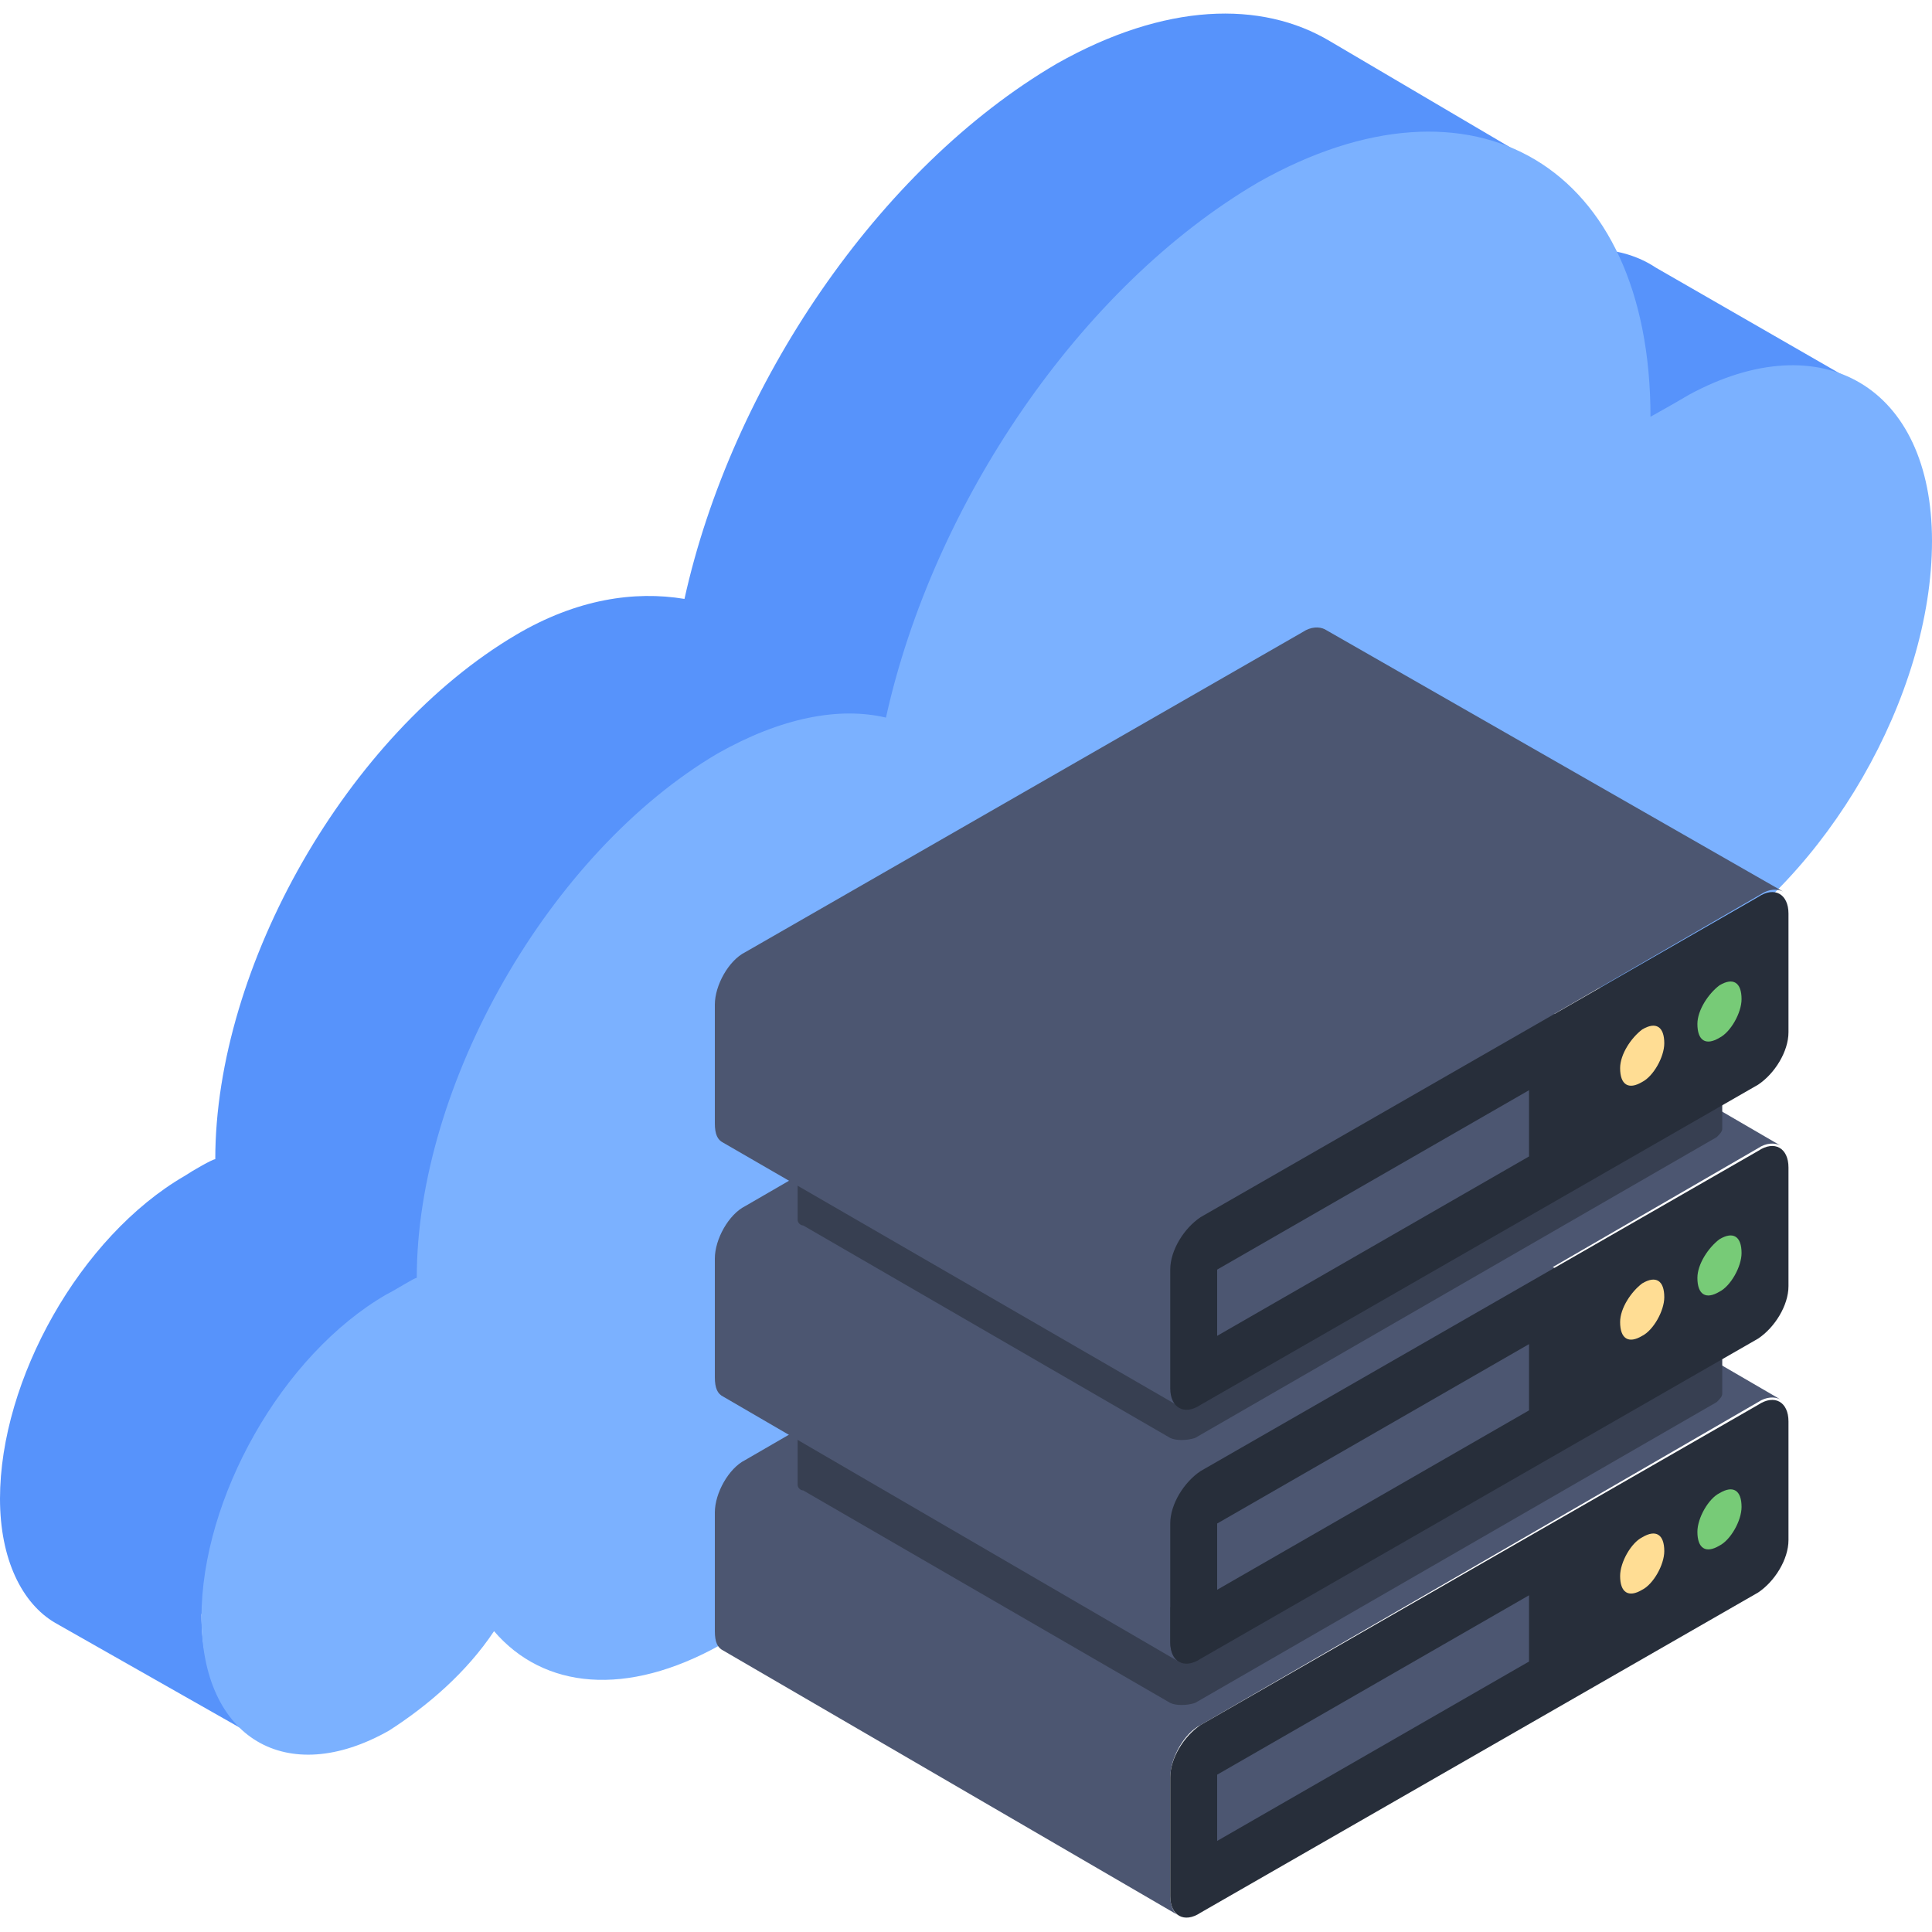
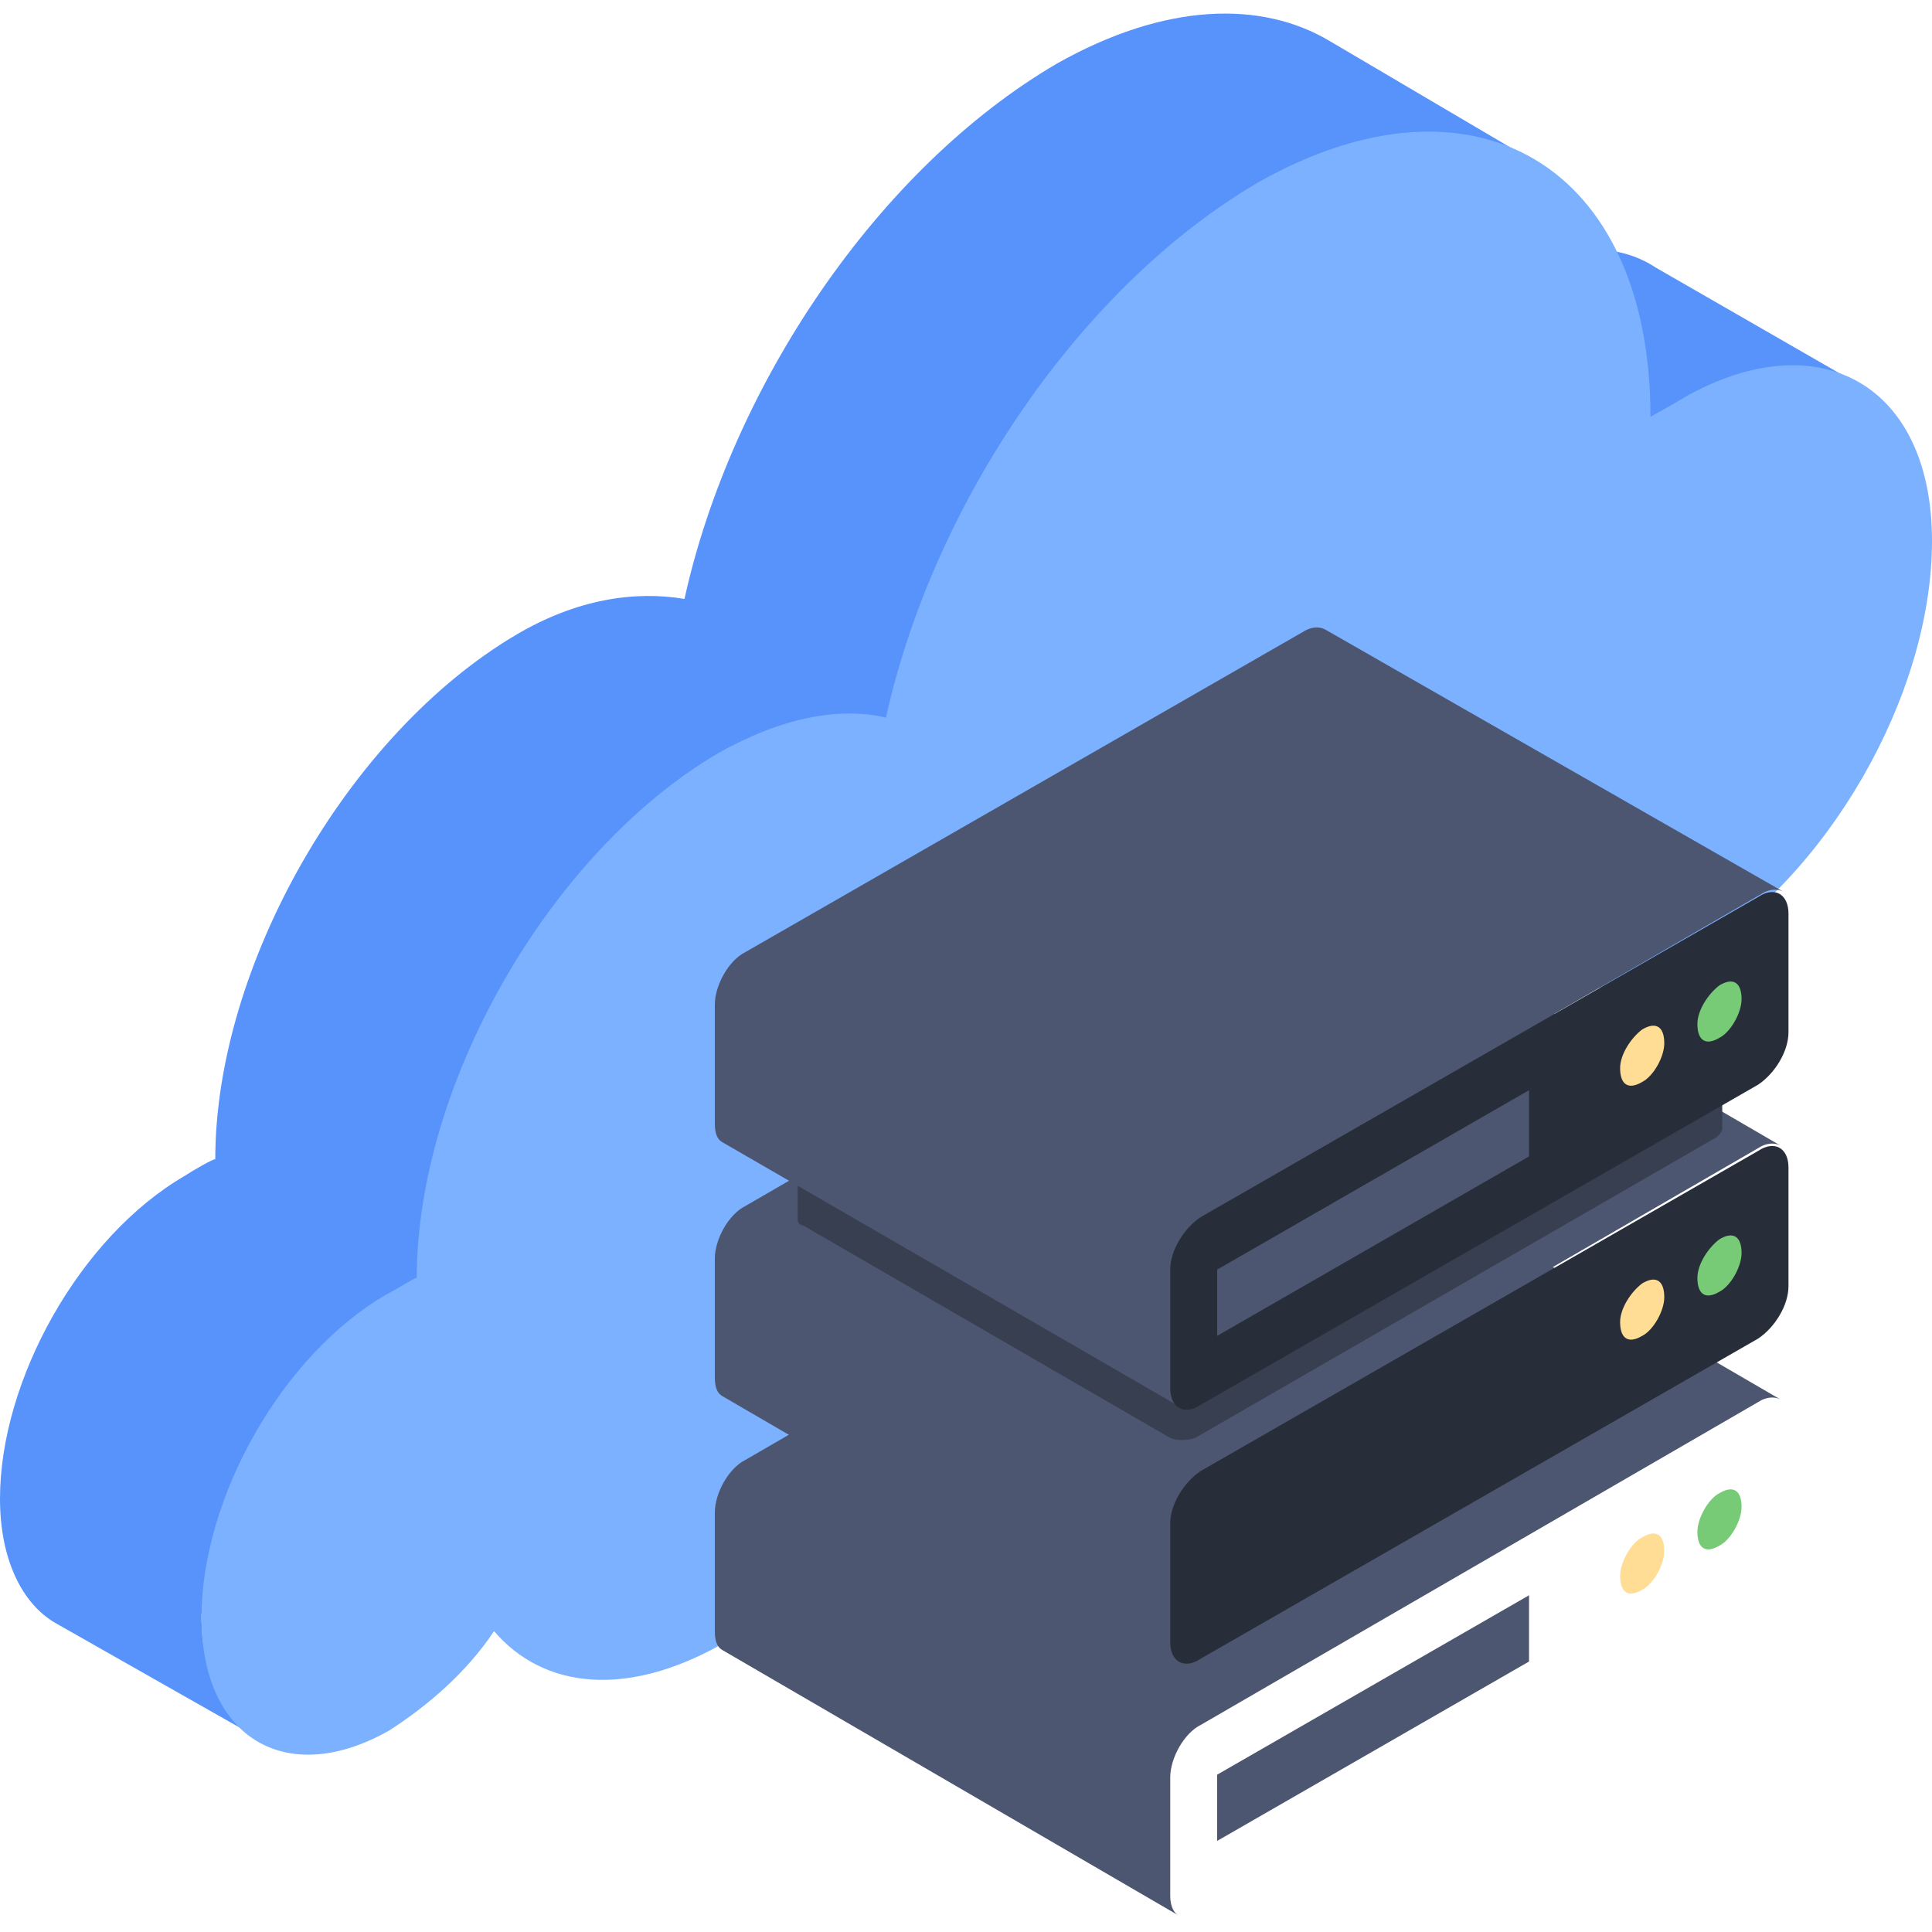
<svg xmlns="http://www.w3.org/2000/svg" id="Layer_1" x="0px" y="0px" width="70px" height="70px" viewBox="0 0 70 70" style="enable-background:new 0 0 70 70;" xml:space="preserve">
  <style type="text/css">	.st0{enable-background:new    ;}	.st1{fill:#5793FB;}	.st2{fill:#7BB1FF;}	.st3{fill:#4C5671;}	.st4{fill:#272E3A;}	.st5{fill:#FFDD94;}	.st6{fill:#77CB77;}	.st7{fill:#373F51;}</style>
  <g>
    <g>
      <g>
        <g>
          <g class="st0">
            <g>
              <path class="st1" d="M53.9,10.1c-0.5,0.3-1.4,0.8-1.4,0.8l7.3,4.3c0,0,0.9-0.5,1.4-0.8c2.4-1.3,4.5-1.4,6.1-0.5l-7.3-4.2       C58.5,8.7,56.3,8.8,53.9,10.1z" />
              <path class="st1" d="M55.5,5.8C53,4.3,7.3,57,7.3,58.5c0,2.2,0.8,3.7,2.1,4.5L2,58.8c-1.2-0.7-2-2.3-2-4.5       c0-4.3,2.9-9.5,6.7-11.7c0.3-0.2,1-0.6,1.1-0.6c0-7,4.8-15.4,10.9-19c2.2-1.3,4.3-1.6,6.1-1.3c1.7-7.7,7-15.6,13.5-19.4       c3.9-2.2,7.4-2.3,9.9-0.8L55.5,5.8z" />
            </g>
            <g>
              <path class="st2" d="M70,19.6c0,5.6-3.8,12.2-8.7,15.1c-1.8,1-3.5,1.3-5,1c-2.2,5.2-6.1,9.9-10.5,12.5       c-3.1,1.7-5.9,2.1-8.2,1.2c-1.2,0.6-2.3,0.7-3.3,0.5c-1.8,4-4.7,7.7-8.2,9.7c-3.4,1.9-6.4,1.6-8.2-0.5c-1,1.5-2.4,2.7-3.8,3.6       c-3.7,2.1-6.8,0.3-6.8-4.1c0-4.3,2.9-9.5,6.7-11.7c0.4-0.2,1-0.6,1.1-0.6c0-7,4.8-15.4,10.9-19c2.3-1.3,4.4-1.7,6.1-1.3       c1.7-7.7,7-15.6,13.5-19.4c7.8-4.4,14.2-0.6,14.2,8.5c0,0,0.9-0.5,1.4-0.8C66,11.7,70,14,70,19.6L70,19.6z" />
            </g>
          </g>
        </g>
      </g>
      <g>
        <g>
          <g>
            <g>
              <g class="st0">
                <g>
                  <path class="st3" d="M25.9,54.8l0,4.3c0,0.4,0.1,0.6,0.3,0.7l16.5,9.6c-0.2-0.1-0.3-0.4-0.3-0.7l0-4.3         c0-0.7,0.5-1.6,1.1-1.9l20.2-11.7c0.3-0.2,0.6-0.2,0.8-0.1L48,41.1c-0.2-0.1-0.5-0.1-0.8,0.1L27,52.9         C26.4,53.2,25.9,54.1,25.9,54.8z" />
                </g>
                <g>
-                   <path class="st4" d="M43.5,62.5c-0.6,0.4-1.1,1.2-1.1,1.9l0,4.3c0,0.7,0.5,1,1.1,0.6l20.2-11.6c0.6-0.4,1.1-1.2,1.1-1.9         l0-4.3c0-0.7-0.5-1-1.1-0.6L43.5,62.5z" />
-                 </g>
+                   </g>
              </g>
            </g>
            <g>
              <path class="st3" d="M55.4,57.8l0,2.4l-11.3,6.5l0-2.4L55.4,57.8z" />
            </g>
            <g>
              <path class="st5" d="M59.5,55.7c0.5-0.3,0.8-0.1,0.8,0.5c0,0.5-0.4,1.2-0.8,1.4c-0.5,0.3-0.8,0.1-0.8-0.5       C58.7,56.6,59.1,55.9,59.5,55.7L59.5,55.7z" />
            </g>
            <g>
              <path class="st6" d="M62.3,54.1c0.5-0.3,0.8-0.1,0.8,0.5c0,0.5-0.4,1.2-0.8,1.4c-0.5,0.3-0.8,0.1-0.8-0.5       C61.5,55,61.9,54.3,62.3,54.1z" />
            </g>
          </g>
          <g>
-             <path class="st7" d="M28.9,50.3v3.5c0,0.1,0.1,0.2,0.2,0.2l13.3,7.7c0.2,0.1,0.6,0.1,0.9,0l18.9-10.9c0.1-0.1,0.2-0.2,0.2-0.3      l0-3.5c0,0.1-0.1,0.2-0.2,0.2L43.2,58.2c-0.2,0.1-0.6,0.1-0.9,0l-13.3-7.7C29,50.5,28.9,50.4,28.9,50.3L28.9,50.3z" />
-           </g>
+             </g>
        </g>
        <g>
          <g>
            <g>
              <g class="st0">
                <g>
                  <path class="st3" d="M25.9,45.6l0,4.3c0,0.4,0.1,0.6,0.3,0.7l16.5,9.6c-0.2-0.1-0.3-0.4-0.3-0.7l0-4.3         c0-0.7,0.5-1.6,1.1-1.9l20.2-11.7c0.3-0.2,0.6-0.2,0.8-0.1L48,31.9c-0.2-0.1-0.5-0.1-0.8,0.1L27,43.7         C26.4,44,25.9,44.9,25.9,45.6z" />
                </g>
                <g>
                  <path class="st4" d="M43.5,53.3c-0.6,0.4-1.1,1.2-1.1,1.9l0,4.3c0,0.7,0.5,1,1.1,0.6l20.2-11.6c0.6-0.4,1.1-1.2,1.1-1.9         l0-4.3c0-0.7-0.5-1-1.1-0.6L43.5,53.3z" />
                </g>
              </g>
            </g>
            <g>
-               <path class="st3" d="M55.4,48.7l0,2.4l-11.3,6.5l0-2.4L55.4,48.7z" />
-             </g>
+               </g>
            <g>
              <path class="st5" d="M59.5,46.5c0.5-0.3,0.8-0.1,0.8,0.5c0,0.5-0.4,1.2-0.8,1.4c-0.5,0.3-0.8,0.1-0.8-0.5       C58.7,47.4,59.1,46.8,59.5,46.5L59.5,46.5z" />
            </g>
            <g>
              <path class="st6" d="M62.3,44.9c0.5-0.3,0.8-0.1,0.8,0.5c0,0.5-0.4,1.2-0.8,1.4c-0.5,0.3-0.8,0.1-0.8-0.5       C61.5,45.8,61.9,45.2,62.3,44.9L62.3,44.9z" />
            </g>
          </g>
          <g>
            <path class="st7" d="M28.9,40.7v3.5c0,0.1,0.1,0.2,0.2,0.2l13.3,7.7c0.2,0.1,0.6,0.1,0.9,0l18.9-10.9c0.1-0.1,0.2-0.2,0.2-0.3      l0-3.5c0,0.1-0.1,0.2-0.2,0.2L43.2,48.7c-0.2,0.1-0.6,0.1-0.9,0L29.1,41C29,40.9,28.9,40.8,28.9,40.7L28.9,40.7z" />
          </g>
        </g>
        <g>
          <g>
            <g>
              <g class="st0">
                <g>
                  <path class="st3" d="M25.9,36.4l0,4.3c0,0.4,0.1,0.6,0.3,0.7L42.8,51c-0.2-0.1-0.3-0.4-0.3-0.7l0-4.3c0-0.7,0.5-1.6,1.1-1.9         l20.2-11.7c0.3-0.2,0.6-0.2,0.8-0.1L48,22.8c-0.2-0.1-0.5-0.1-0.8,0.1L27,34.5C26.4,34.8,25.9,35.7,25.9,36.4L25.9,36.4z" />
                </g>
                <g>
                  <path class="st4" d="M43.5,44.1c-0.6,0.4-1.1,1.2-1.1,1.9l0,4.3c0,0.7,0.5,1,1.1,0.6l20.2-11.6c0.6-0.4,1.1-1.2,1.1-1.9         l0-4.3c0-0.7-0.5-1-1.1-0.6L43.5,44.1z" />
                </g>
              </g>
            </g>
            <g>
              <path class="st3" d="M55.4,39.5l0,2.4l-11.3,6.5l0-2.4L55.4,39.5z" />
            </g>
            <g>
              <path class="st5" d="M59.5,37.3c0.5-0.3,0.8-0.1,0.8,0.5c0,0.5-0.4,1.2-0.8,1.4c-0.5,0.3-0.8,0.1-0.8-0.5       C58.7,38.2,59.1,37.6,59.5,37.3z" />
            </g>
            <g>
              <path class="st6" d="M62.3,35.7c0.5-0.3,0.8-0.1,0.8,0.5c0,0.5-0.4,1.2-0.8,1.4c-0.5,0.3-0.8,0.1-0.8-0.5       C61.5,36.6,61.9,36,62.3,35.7z" />
            </g>
          </g>
        </g>
      </g>
    </g>
  </g>
</svg>